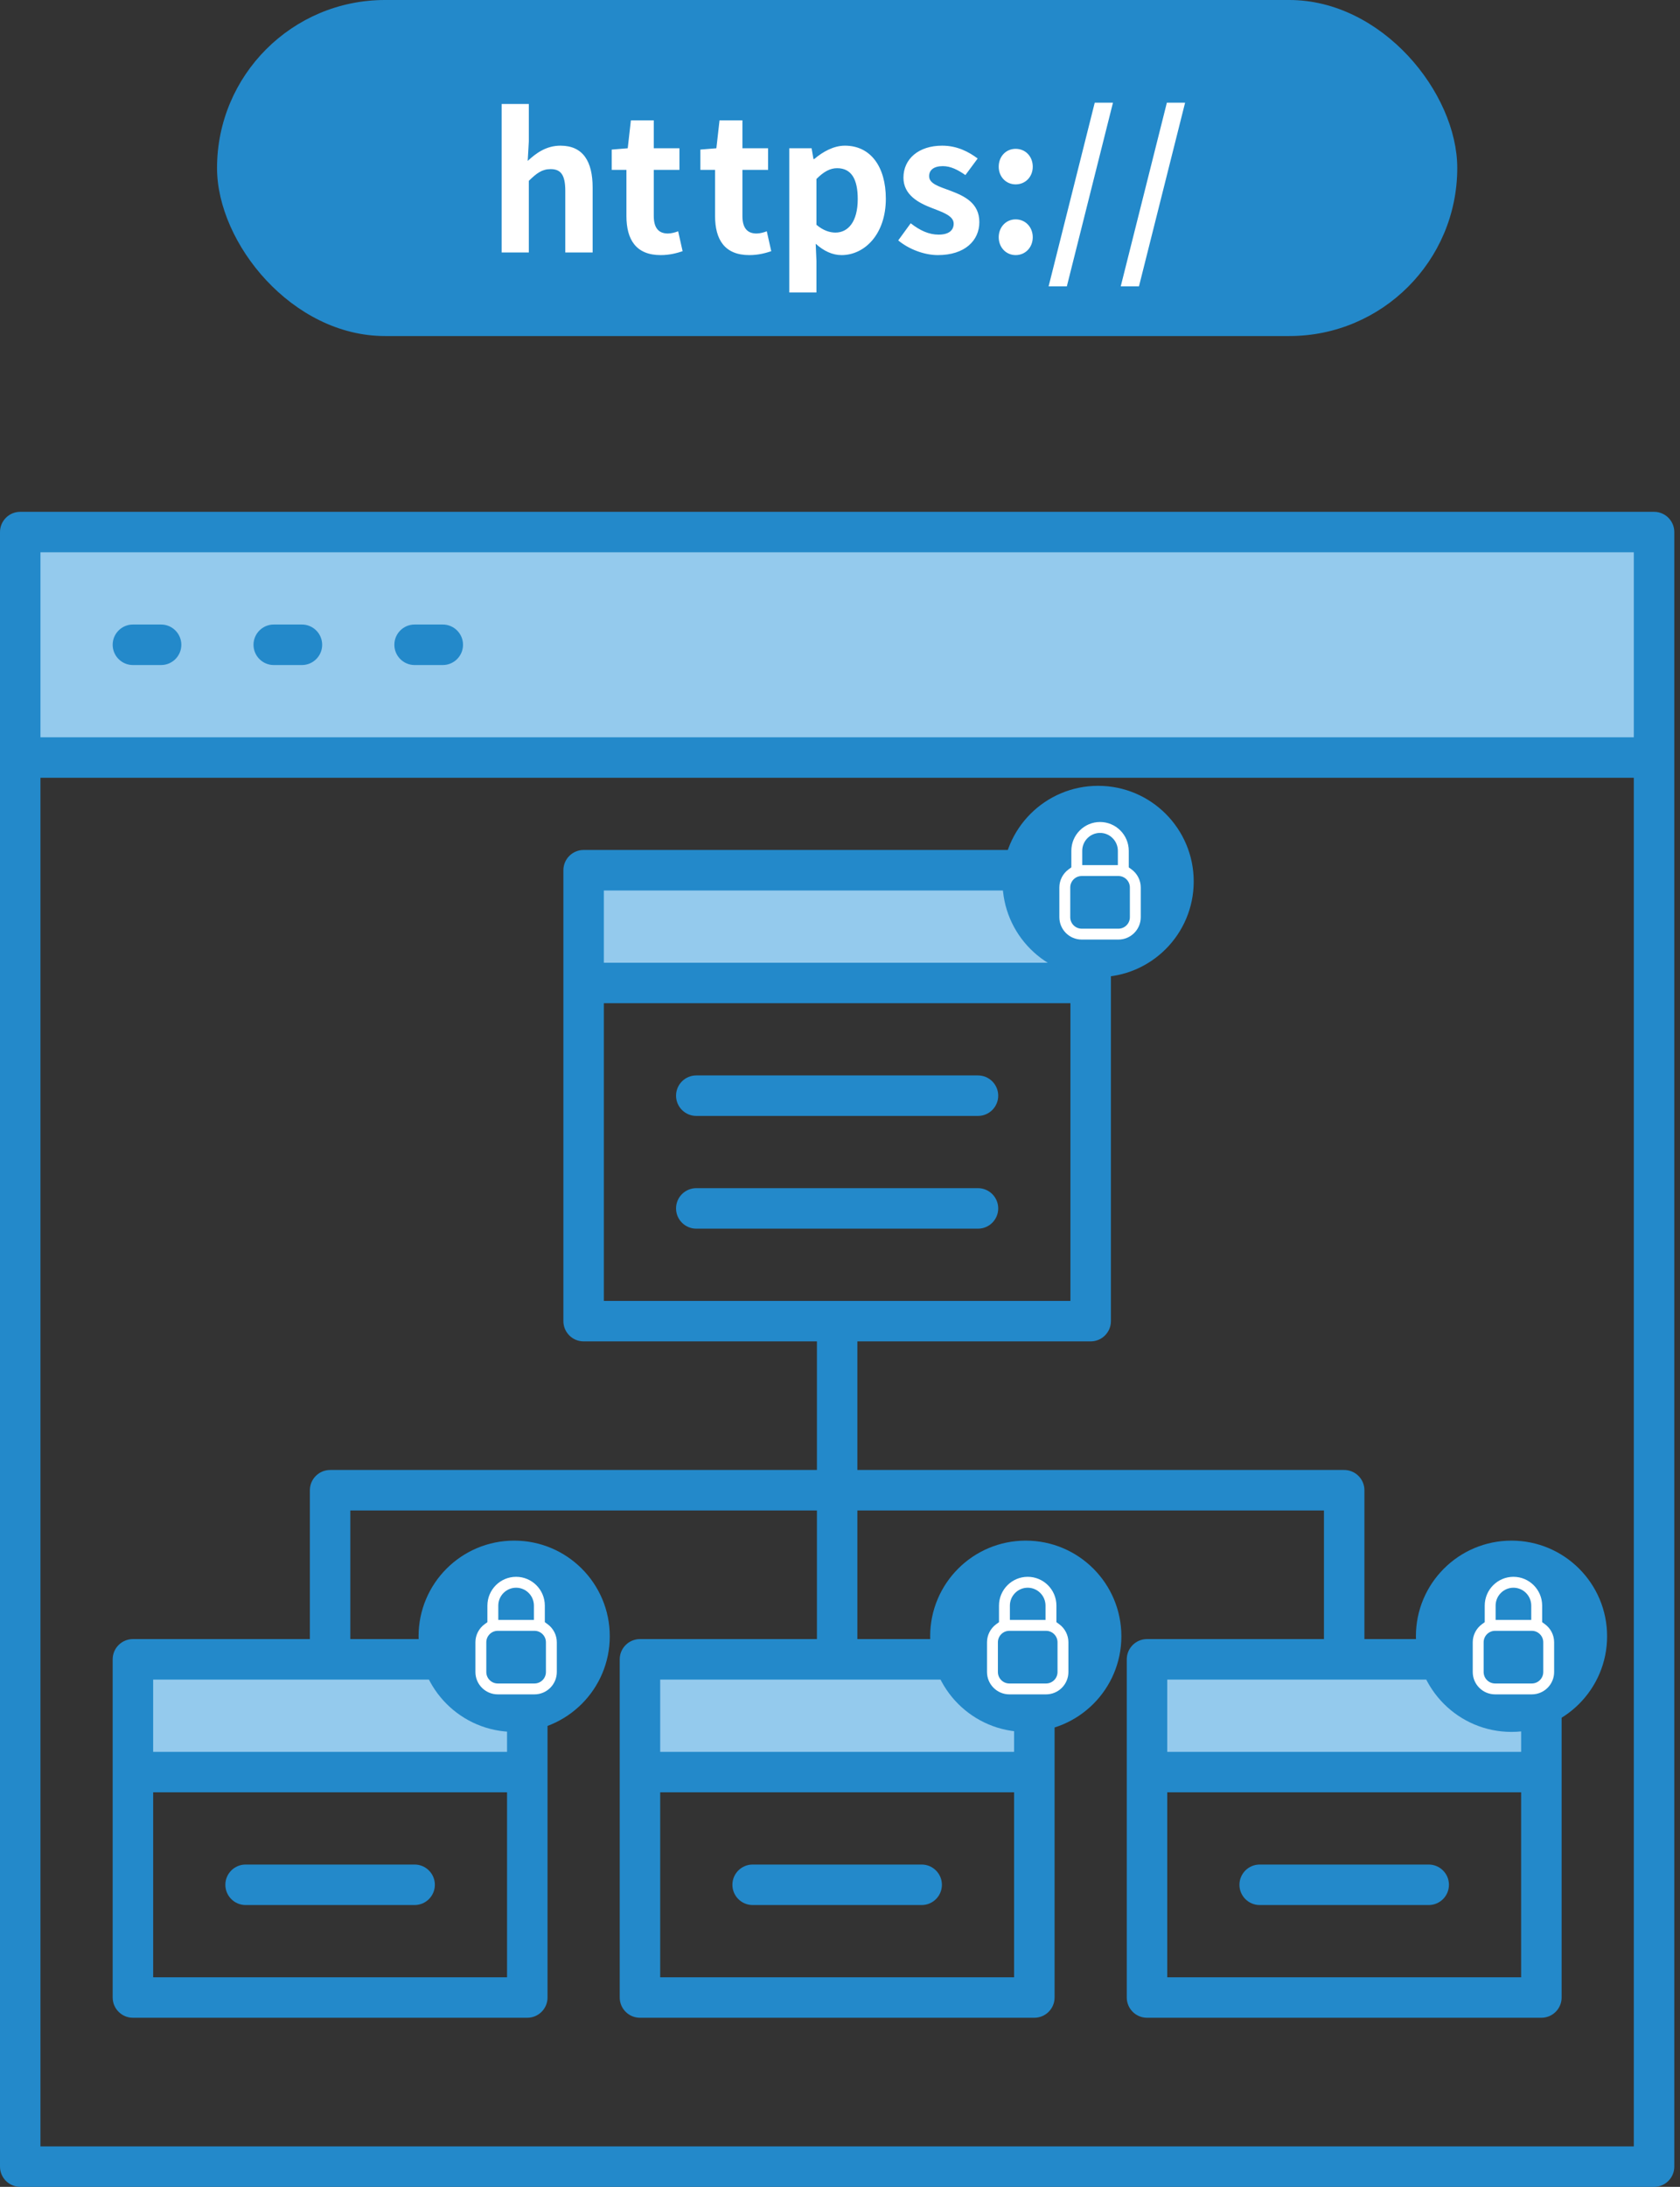
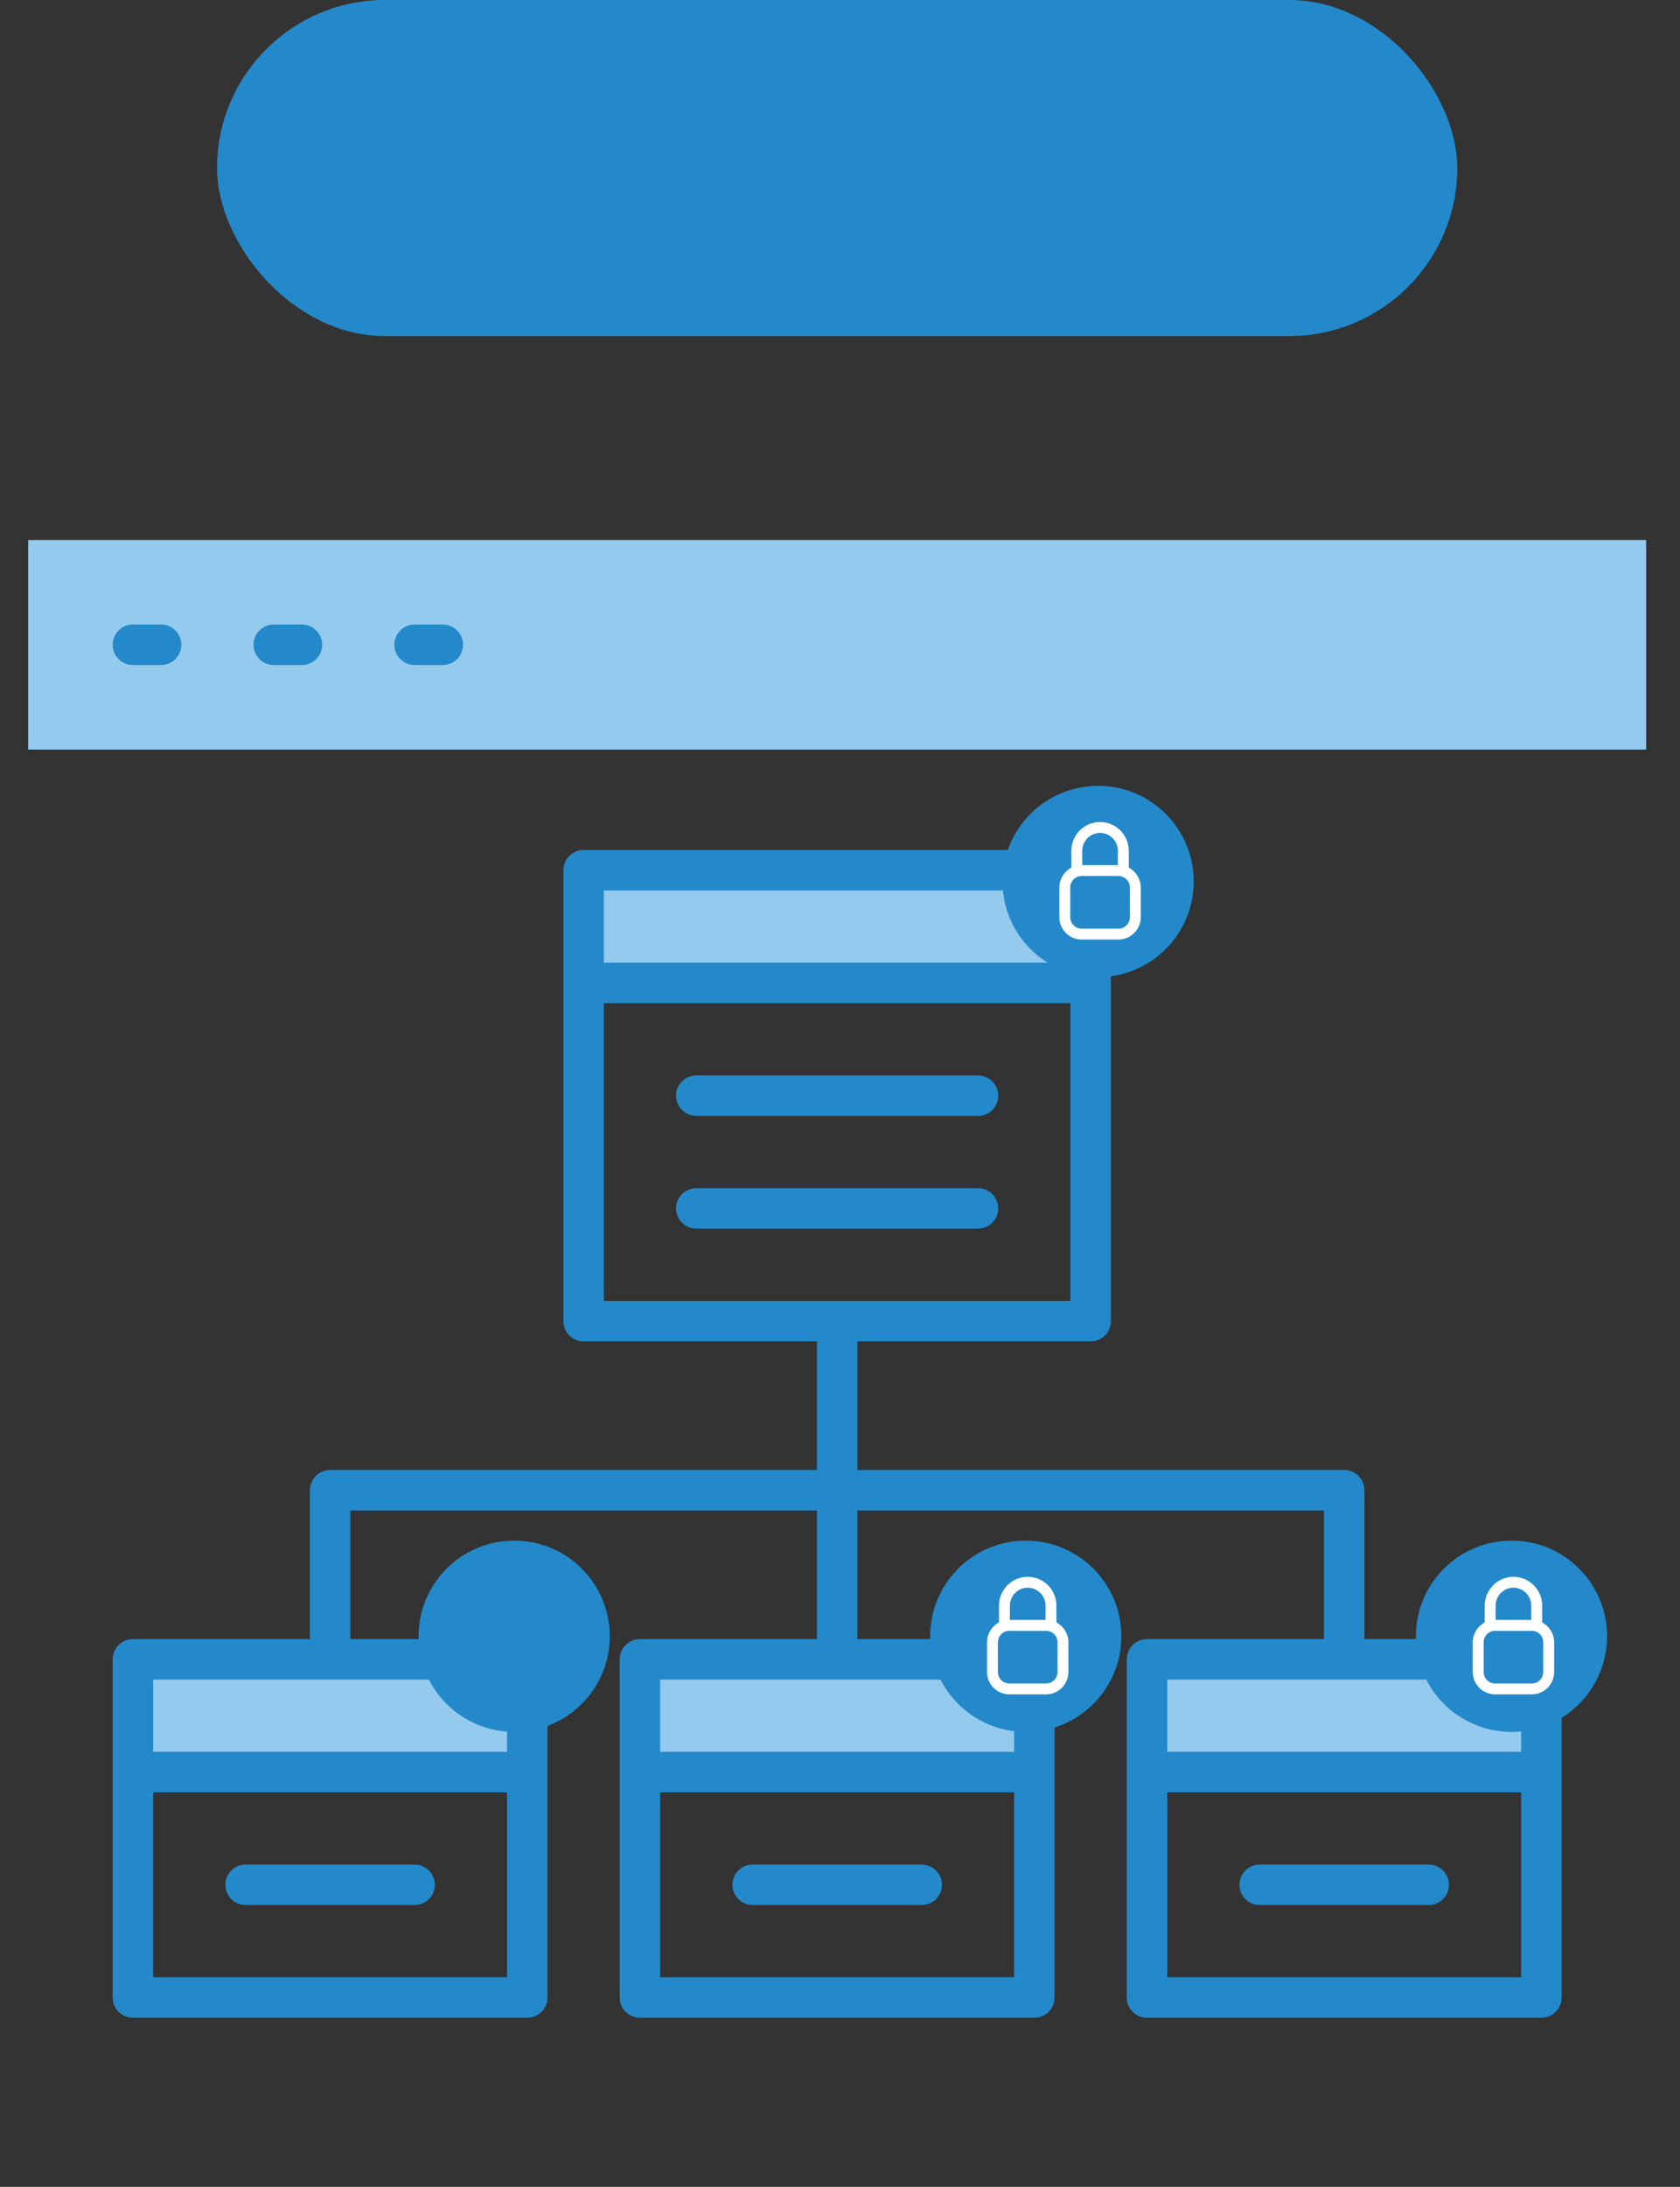
<svg xmlns="http://www.w3.org/2000/svg" width="269" height="350" viewBox="0 0 269 350" fill="none">
  <rect x="0" y="0" width="269" height="350" fill="#333333" stroke="none" />
  <g clip-path="url(#clip0_78_716)">
    <path d="M263.577 86.427H4.512V119.969H263.577V86.427Z" fill="#94CAED" />
    <path d="M173.365 140.551H94.719V156.049H173.365V140.551Z" fill="#94CAED" />
    <path d="M83.158 266.842H22.553V282.341H83.158V266.842Z" fill="#94CAED" />
    <path d="M164.346 266.842H103.74V282.341H164.346V266.842Z" fill="#94CAED" />
    <path d="M245.533 266.842H184.928V282.341H245.533V266.842Z" fill="#94CAED" />
-     <path d="M3.241 350C1.455 350 0 348.548 0 346.759V85.156C0 83.367 1.452 81.915 3.241 81.915H264.847C266.633 81.915 268.088 83.367 268.088 85.156V346.762C268.088 348.548 266.636 350.003 264.847 350.003H3.241V350ZM6.478 343.522H261.604V124.477H6.478V343.518V343.522ZM6.478 117.999H261.604V88.393H6.478V117.999Z" fill="#2389CA" />
    <path d="M21.282 106.437C19.496 106.437 18.041 104.985 18.041 103.196C18.041 101.407 19.493 99.955 21.282 99.955H25.794C27.579 99.955 29.034 101.407 29.034 103.196C29.034 104.985 27.582 106.437 25.794 106.437H21.282Z" fill="#2389CA" />
    <path d="M43.833 106.437C42.047 106.437 40.592 104.985 40.592 103.196C40.592 101.407 42.044 99.955 43.833 99.955H48.344C50.13 99.955 51.585 101.407 51.585 103.196C51.585 104.985 50.133 106.437 48.344 106.437H43.833Z" fill="#2389CA" />
    <path d="M66.385 106.437C64.6 106.437 63.145 104.985 63.145 103.196C63.145 101.407 64.597 99.955 66.385 99.955H70.897C72.683 99.955 74.138 101.407 74.138 103.196C74.138 104.985 72.686 106.437 70.897 106.437H66.385Z" fill="#2389CA" />
    <path d="M183.657 322.936C181.872 322.936 180.417 321.484 180.417 319.695V265.571C180.417 263.786 181.869 262.331 183.657 262.331H211.992V241.748H137.282V262.331H165.617C167.403 262.331 168.858 263.783 168.858 265.571V319.695C168.858 321.481 167.406 322.936 165.617 322.936H102.47C100.684 322.936 99.229 321.484 99.229 319.695V265.571C99.229 263.786 100.681 262.331 102.47 262.331H130.804V241.748H56.095V262.331H84.429C86.215 262.331 87.67 263.783 87.67 265.571V319.695C87.67 321.481 86.218 322.936 84.429 322.936H21.282C19.496 322.936 18.041 321.484 18.041 319.695V265.571C18.041 263.786 19.493 262.331 21.282 262.331H49.616V238.508C49.616 236.722 51.068 235.267 52.857 235.267H130.804V214.685H93.449C91.664 214.685 90.209 213.233 90.209 211.444V139.276C90.209 137.491 91.661 136.036 93.449 136.036H174.637C176.423 136.036 177.878 137.488 177.878 139.276V211.444C177.878 213.23 176.426 214.685 174.637 214.685H137.282V235.267H215.229C217.015 235.267 218.47 236.719 218.47 238.508V262.331H246.805C248.59 262.331 250.045 263.783 250.045 265.571V319.695C250.045 321.481 248.593 322.936 246.805 322.936H183.657ZM186.898 316.458H243.564V286.852H186.898V316.458ZM105.71 316.458H162.376V286.852H105.71V316.458ZM24.523 316.458H81.189V286.852H24.523V316.458ZM186.898 280.374H243.564V268.812H186.898V280.374ZM105.71 280.374H162.376V268.812H105.71V280.374ZM24.523 280.374H81.189V268.812H24.523V280.374ZM96.687 208.206H171.396V160.561H96.687V208.206ZM96.687 154.082H171.396V142.52H96.687V154.082Z" fill="#2389CA" />
    <path d="M111.489 178.601C109.703 178.601 108.248 177.149 108.248 175.36C108.248 173.572 109.7 172.12 111.489 172.12H156.593C158.378 172.12 159.834 173.572 159.834 175.36C159.834 177.149 158.382 178.601 156.593 178.601H111.489Z" fill="#2389CA" />
    <path d="M111.489 196.645C109.703 196.645 108.248 195.193 108.248 193.404C108.248 191.615 109.7 190.163 111.489 190.163H156.593C158.378 190.163 159.834 191.615 159.834 193.404C159.834 195.193 158.382 196.645 156.593 196.645H111.489Z" fill="#2389CA" />
    <path d="M39.325 304.896C37.539 304.896 36.084 303.444 36.084 301.655C36.084 299.867 37.536 298.415 39.325 298.415H66.388C68.174 298.415 69.629 299.867 69.629 301.655C69.629 303.444 68.177 304.896 66.388 304.896H39.325Z" fill="#2389CA" />
    <path d="M120.512 304.896C118.727 304.896 117.271 303.444 117.271 301.655C117.271 299.867 118.723 298.415 120.512 298.415H147.576C149.362 298.415 150.817 299.867 150.817 301.655C150.817 303.444 149.365 304.896 147.576 304.896H120.512Z" fill="#2389CA" />
    <path d="M201.7 304.896C199.914 304.896 198.459 303.444 198.459 301.655C198.459 299.867 199.911 298.415 201.7 298.415H228.763C230.549 298.415 232.004 299.867 232.004 301.655C232.004 303.444 230.552 304.896 228.763 304.896H201.7Z" fill="#2389CA" />
  </g>
  <rect x="34.752" width="198.582" height="53.782" rx="26.891" fill="#2389CA" />
-   <path d="M80.326 40.411V16.641H84.675V22.628L84.496 25.756C85.837 24.505 87.475 23.314 89.739 23.314C93.343 23.314 94.892 25.816 94.892 30.016V40.411H90.513V30.552C90.513 27.99 89.799 27.067 88.16 27.067C86.79 27.067 85.926 27.722 84.675 28.943V40.411H80.326ZM105.784 40.828C101.822 40.828 100.303 38.326 100.303 34.573V27.186H97.95V23.939L100.512 23.73L101.018 19.262H104.682V23.73H108.792V27.186H104.682V34.573C104.682 36.48 105.456 37.373 106.946 37.373C107.482 37.373 108.137 37.194 108.584 37.016L109.299 40.203C108.405 40.501 107.243 40.828 105.784 40.828ZM119.977 40.828C116.015 40.828 114.496 38.326 114.496 34.573V27.186H112.143V23.939L114.705 23.73L115.211 19.262H118.875V23.73H122.986V27.186H118.875V34.573C118.875 36.48 119.649 37.373 121.139 37.373C121.675 37.373 122.33 37.194 122.777 37.016L123.492 40.203C122.598 40.501 121.437 40.828 119.977 40.828ZM126.379 46.816V23.73H129.953L130.251 25.458H130.37C131.77 24.267 133.498 23.314 135.285 23.314C139.396 23.314 141.839 26.68 141.839 31.803C141.839 37.522 138.413 40.828 134.749 40.828C133.29 40.828 131.89 40.173 130.609 39.011L130.728 41.752V46.816H126.379ZM133.766 37.224C135.792 37.224 137.341 35.496 137.341 31.862C137.341 28.675 136.328 26.918 134.034 26.918C132.902 26.918 131.89 27.484 130.728 28.645V35.973C131.8 36.897 132.873 37.224 133.766 37.224ZM150.169 40.828C147.935 40.828 145.463 39.845 143.825 38.475L145.82 35.735C147.31 36.897 148.739 37.552 150.288 37.552C151.956 37.552 152.701 36.837 152.701 35.794C152.701 34.543 150.973 33.977 149.216 33.292C147.101 32.488 144.659 31.207 144.659 28.437C144.659 25.428 147.101 23.314 150.854 23.314C153.297 23.314 155.144 24.326 156.544 25.369L154.578 28.02C153.386 27.186 152.225 26.59 150.973 26.59C149.484 26.59 148.769 27.245 148.769 28.199C148.769 29.42 150.407 29.867 152.165 30.522C154.369 31.356 156.812 32.458 156.812 35.556C156.812 38.475 154.518 40.828 150.169 40.828ZM162.624 29.509C161.075 29.509 159.913 28.288 159.913 26.68C159.913 25.041 161.075 23.82 162.624 23.82C164.202 23.82 165.364 25.041 165.364 26.68C165.364 28.288 164.202 29.509 162.624 29.509ZM162.624 40.828C161.075 40.828 159.913 39.577 159.913 37.969C159.913 36.36 161.075 35.109 162.624 35.109C164.202 35.109 165.364 36.36 165.364 37.969C165.364 39.577 164.202 40.828 162.624 40.828ZM167.902 45.833L175.289 16.433H178.208L170.821 45.833H167.902ZM179.45 45.833L186.838 16.433H189.757L182.369 45.833H179.45Z" fill="white" />
  <circle cx="82.329" cy="261.879" r="15.307" fill="#2389CA" />
-   <path d="M79.7 271.179C77.728 271.179 76.123 269.574 76.123 267.601V262.84C76.123 261.697 76.679 260.612 77.609 259.939L78.042 259.625V256.976C78.042 254.433 80.103 252.364 82.639 252.364C85.175 252.364 87.237 254.433 87.237 256.976V259.625L87.669 259.939C88.601 260.612 89.156 261.697 89.156 262.84V267.601C89.156 269.574 87.551 271.179 85.578 271.179H79.699H79.7ZM79.7 261.008C78.691 261.008 77.867 261.83 77.867 262.841V267.603C77.867 268.613 78.689 269.436 79.7 269.436H85.58C86.59 269.436 87.413 268.615 87.413 267.603V262.841C87.413 261.831 86.592 261.008 85.58 261.008H79.7ZM82.639 254.11C81.066 254.11 79.786 255.395 79.786 256.977V259.264H85.491V256.977C85.491 255.397 84.211 254.11 82.638 254.11H82.639Z" fill="white" />
  <circle cx="164.245" cy="261.88" r="15.307" fill="#2389CA" />
  <path d="M161.616 271.179C159.644 271.179 158.039 269.574 158.039 267.601V262.84C158.039 261.697 158.595 260.613 159.525 259.939L159.958 259.625V256.976C159.958 254.433 162.019 252.364 164.555 252.364C167.091 252.364 169.153 254.433 169.153 256.976V259.625L169.586 259.939C170.517 260.613 171.072 261.697 171.072 262.84V267.601C171.072 269.574 169.467 271.179 167.494 271.179H161.615H161.616ZM161.616 261.008C160.607 261.008 159.783 261.83 159.783 262.842V267.603C159.783 268.613 160.605 269.436 161.616 269.436H167.496C168.506 269.436 169.329 268.615 169.329 267.603V262.842C169.329 261.832 168.508 261.008 167.496 261.008H161.616ZM164.555 254.11C162.982 254.11 161.702 255.396 161.702 256.978V259.264H167.407V256.978C167.407 255.397 166.127 254.11 164.554 254.11H164.555Z" fill="white" />
  <circle cx="242.02" cy="261.88" r="15.307" fill="#2389CA" />
  <path d="M239.392 271.179C237.419 271.179 235.814 269.574 235.814 267.601V262.84C235.814 261.697 236.371 260.613 237.301 259.939L237.733 259.625V256.976C237.733 254.433 239.795 252.364 242.331 252.364C244.867 252.364 246.928 254.433 246.928 256.976V259.625L247.361 259.939C248.292 260.613 248.847 261.697 248.847 262.84V267.601C248.847 269.574 247.242 271.179 245.27 271.179H239.39H239.392ZM239.392 261.008C238.382 261.008 237.559 261.83 237.559 262.842V267.603C237.559 268.613 238.38 269.436 239.392 269.436H245.271C246.281 269.436 247.105 268.615 247.105 267.603V262.842C247.105 261.832 246.283 261.008 245.271 261.008H239.392ZM242.331 254.11C240.757 254.11 239.477 255.396 239.477 256.978V259.264H245.182V256.978C245.182 255.397 243.902 254.11 242.329 254.11H242.331Z" fill="white" />
  <circle cx="175.829" cy="141.076" r="15.307" fill="#2389CA" />
  <path d="M173.2 150.375C171.228 150.375 169.623 148.77 169.623 146.797V142.036C169.623 140.893 170.179 139.809 171.109 139.135L171.542 138.821V136.172C171.542 133.629 173.603 131.56 176.139 131.56C178.675 131.56 180.737 133.629 180.737 136.172V138.821L181.17 139.135C182.101 139.809 182.656 140.893 182.656 142.036V146.797C182.656 148.77 181.051 150.375 179.078 150.375H173.199H173.2ZM173.2 140.204C172.19 140.204 171.367 141.026 171.367 142.038V146.799C171.367 147.809 172.189 148.632 173.2 148.632H179.08C180.09 148.632 180.913 147.811 180.913 146.799V142.038C180.913 141.028 180.092 140.204 179.08 140.204H173.2ZM176.139 133.306C174.566 133.306 173.286 134.592 173.286 136.174V138.46H178.991V136.174C178.991 134.593 177.711 133.306 176.138 133.306H176.139Z" fill="white" />
  <defs>
    <clipPath id="clip0_78_716">
      <rect width="268.085" height="268.085" fill="white" transform="translate(0 81.915)" />
    </clipPath>
  </defs>
</svg>